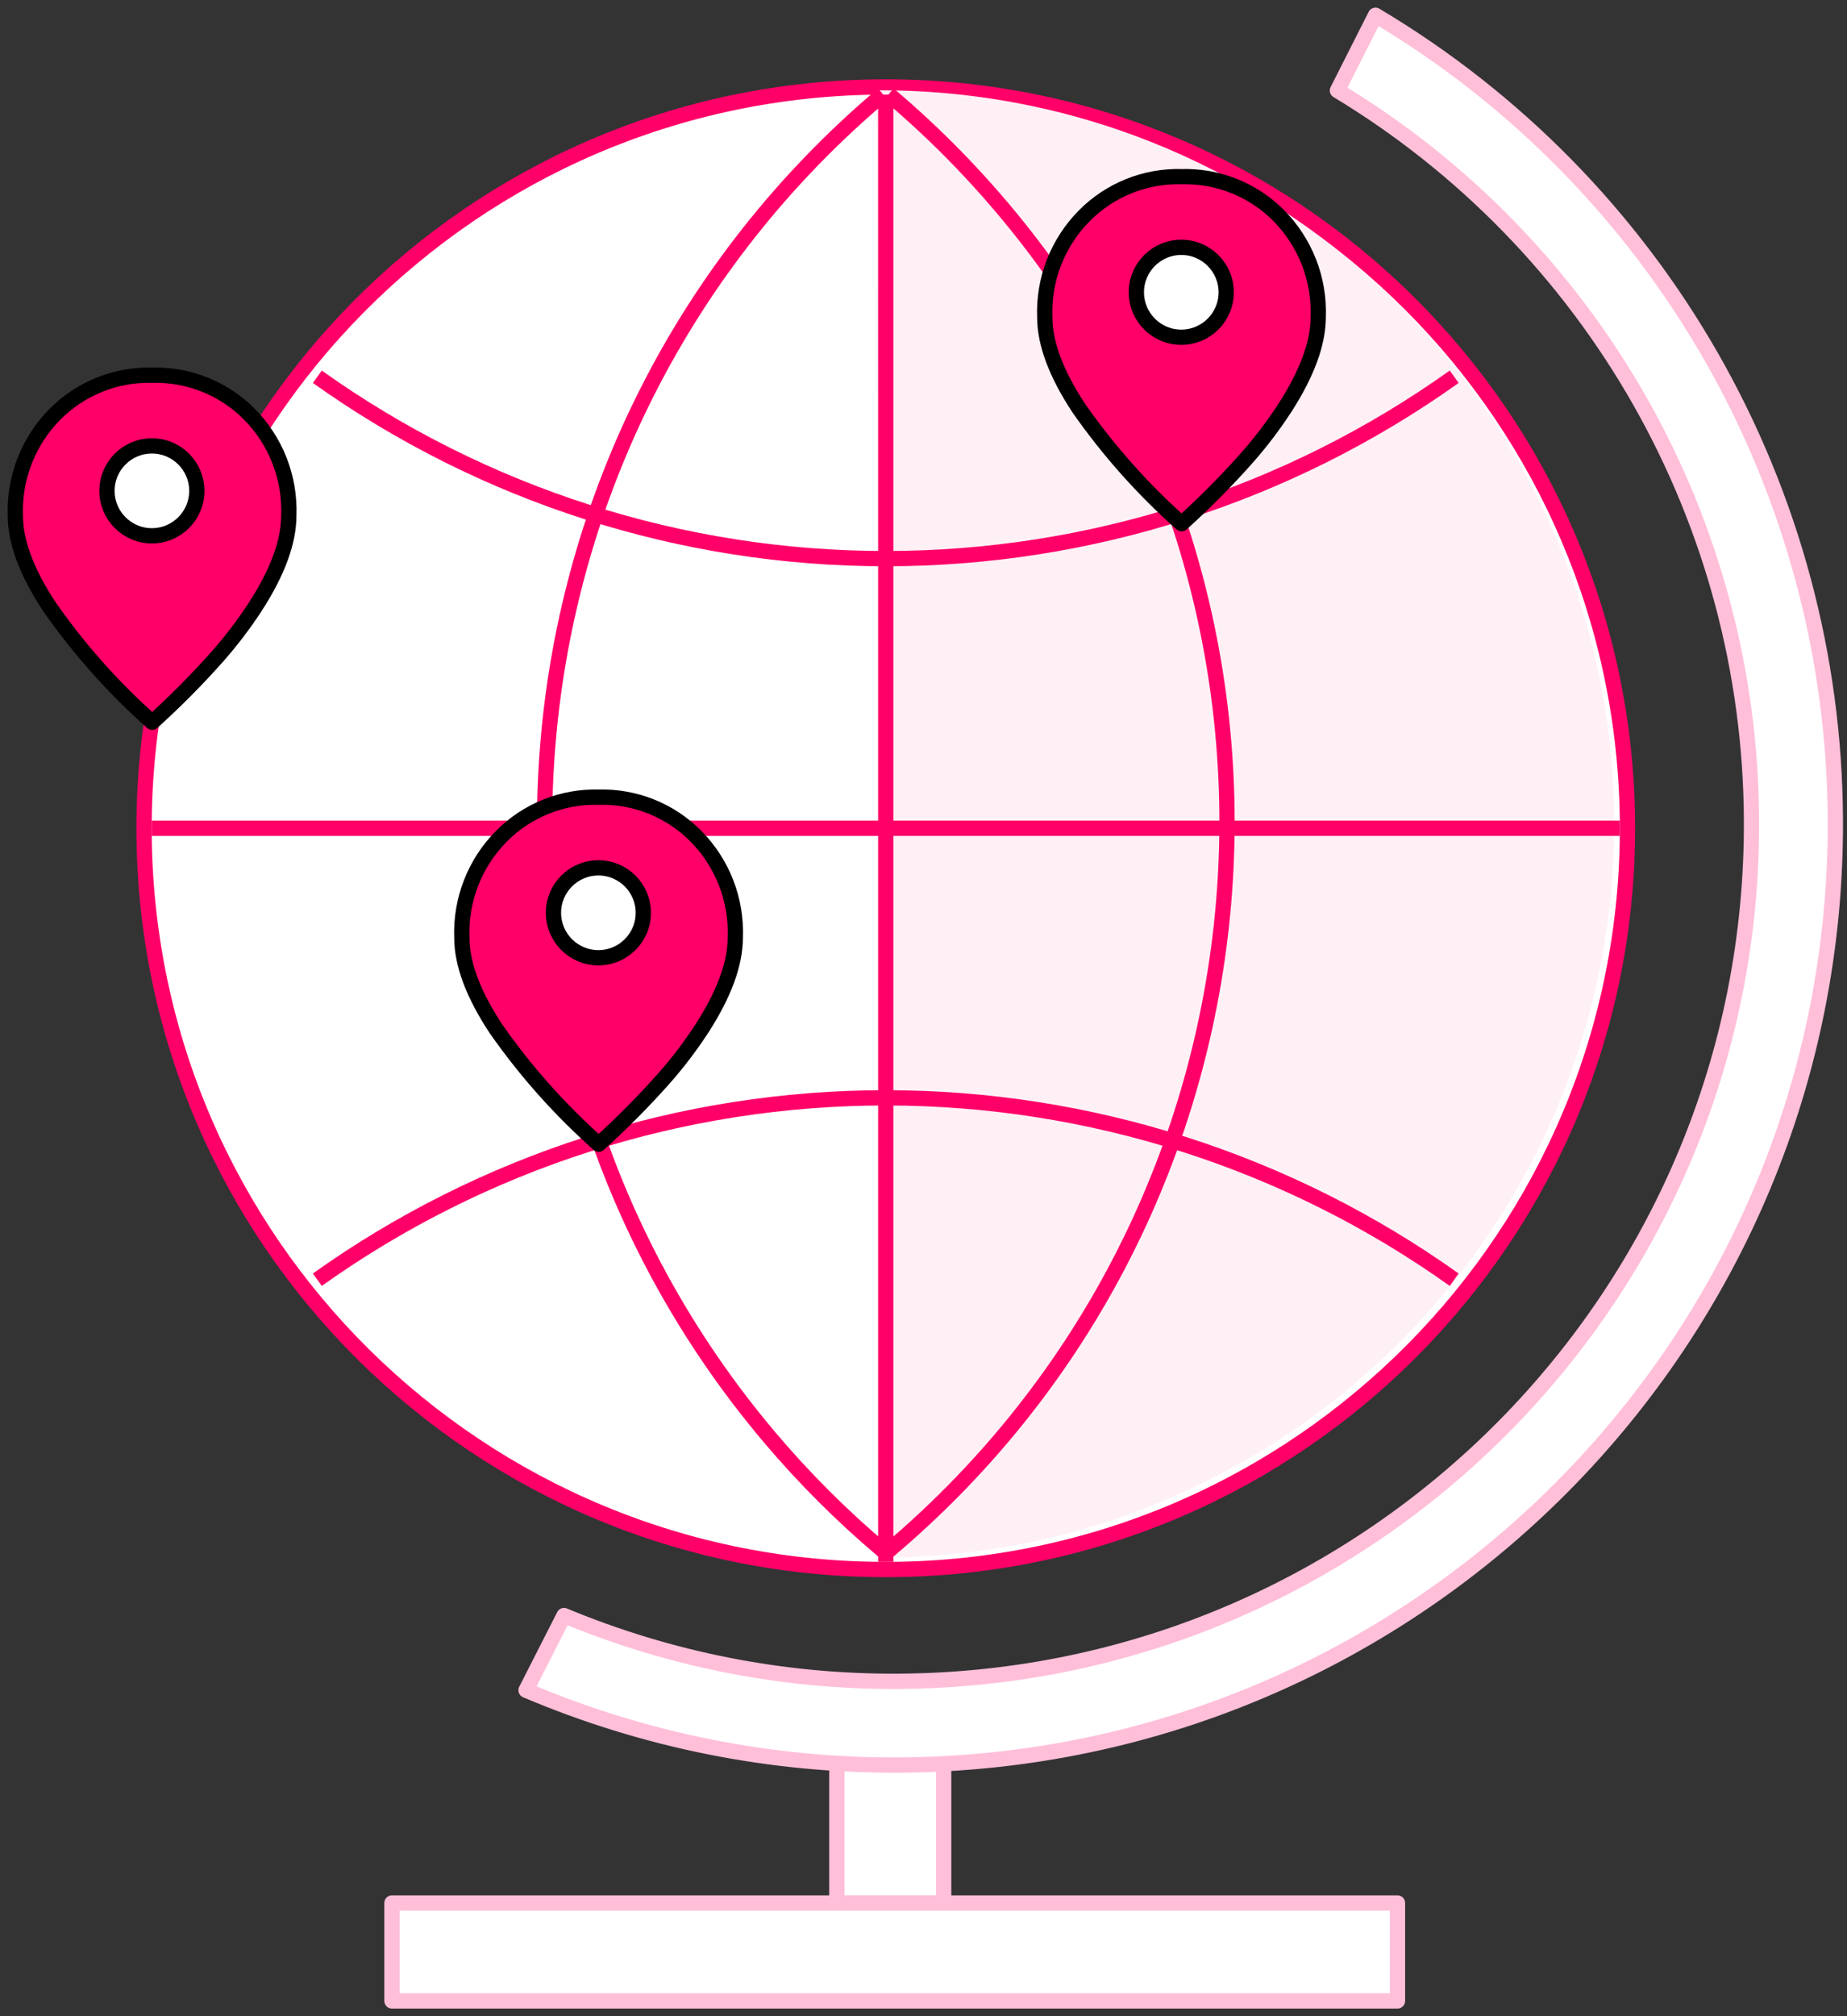
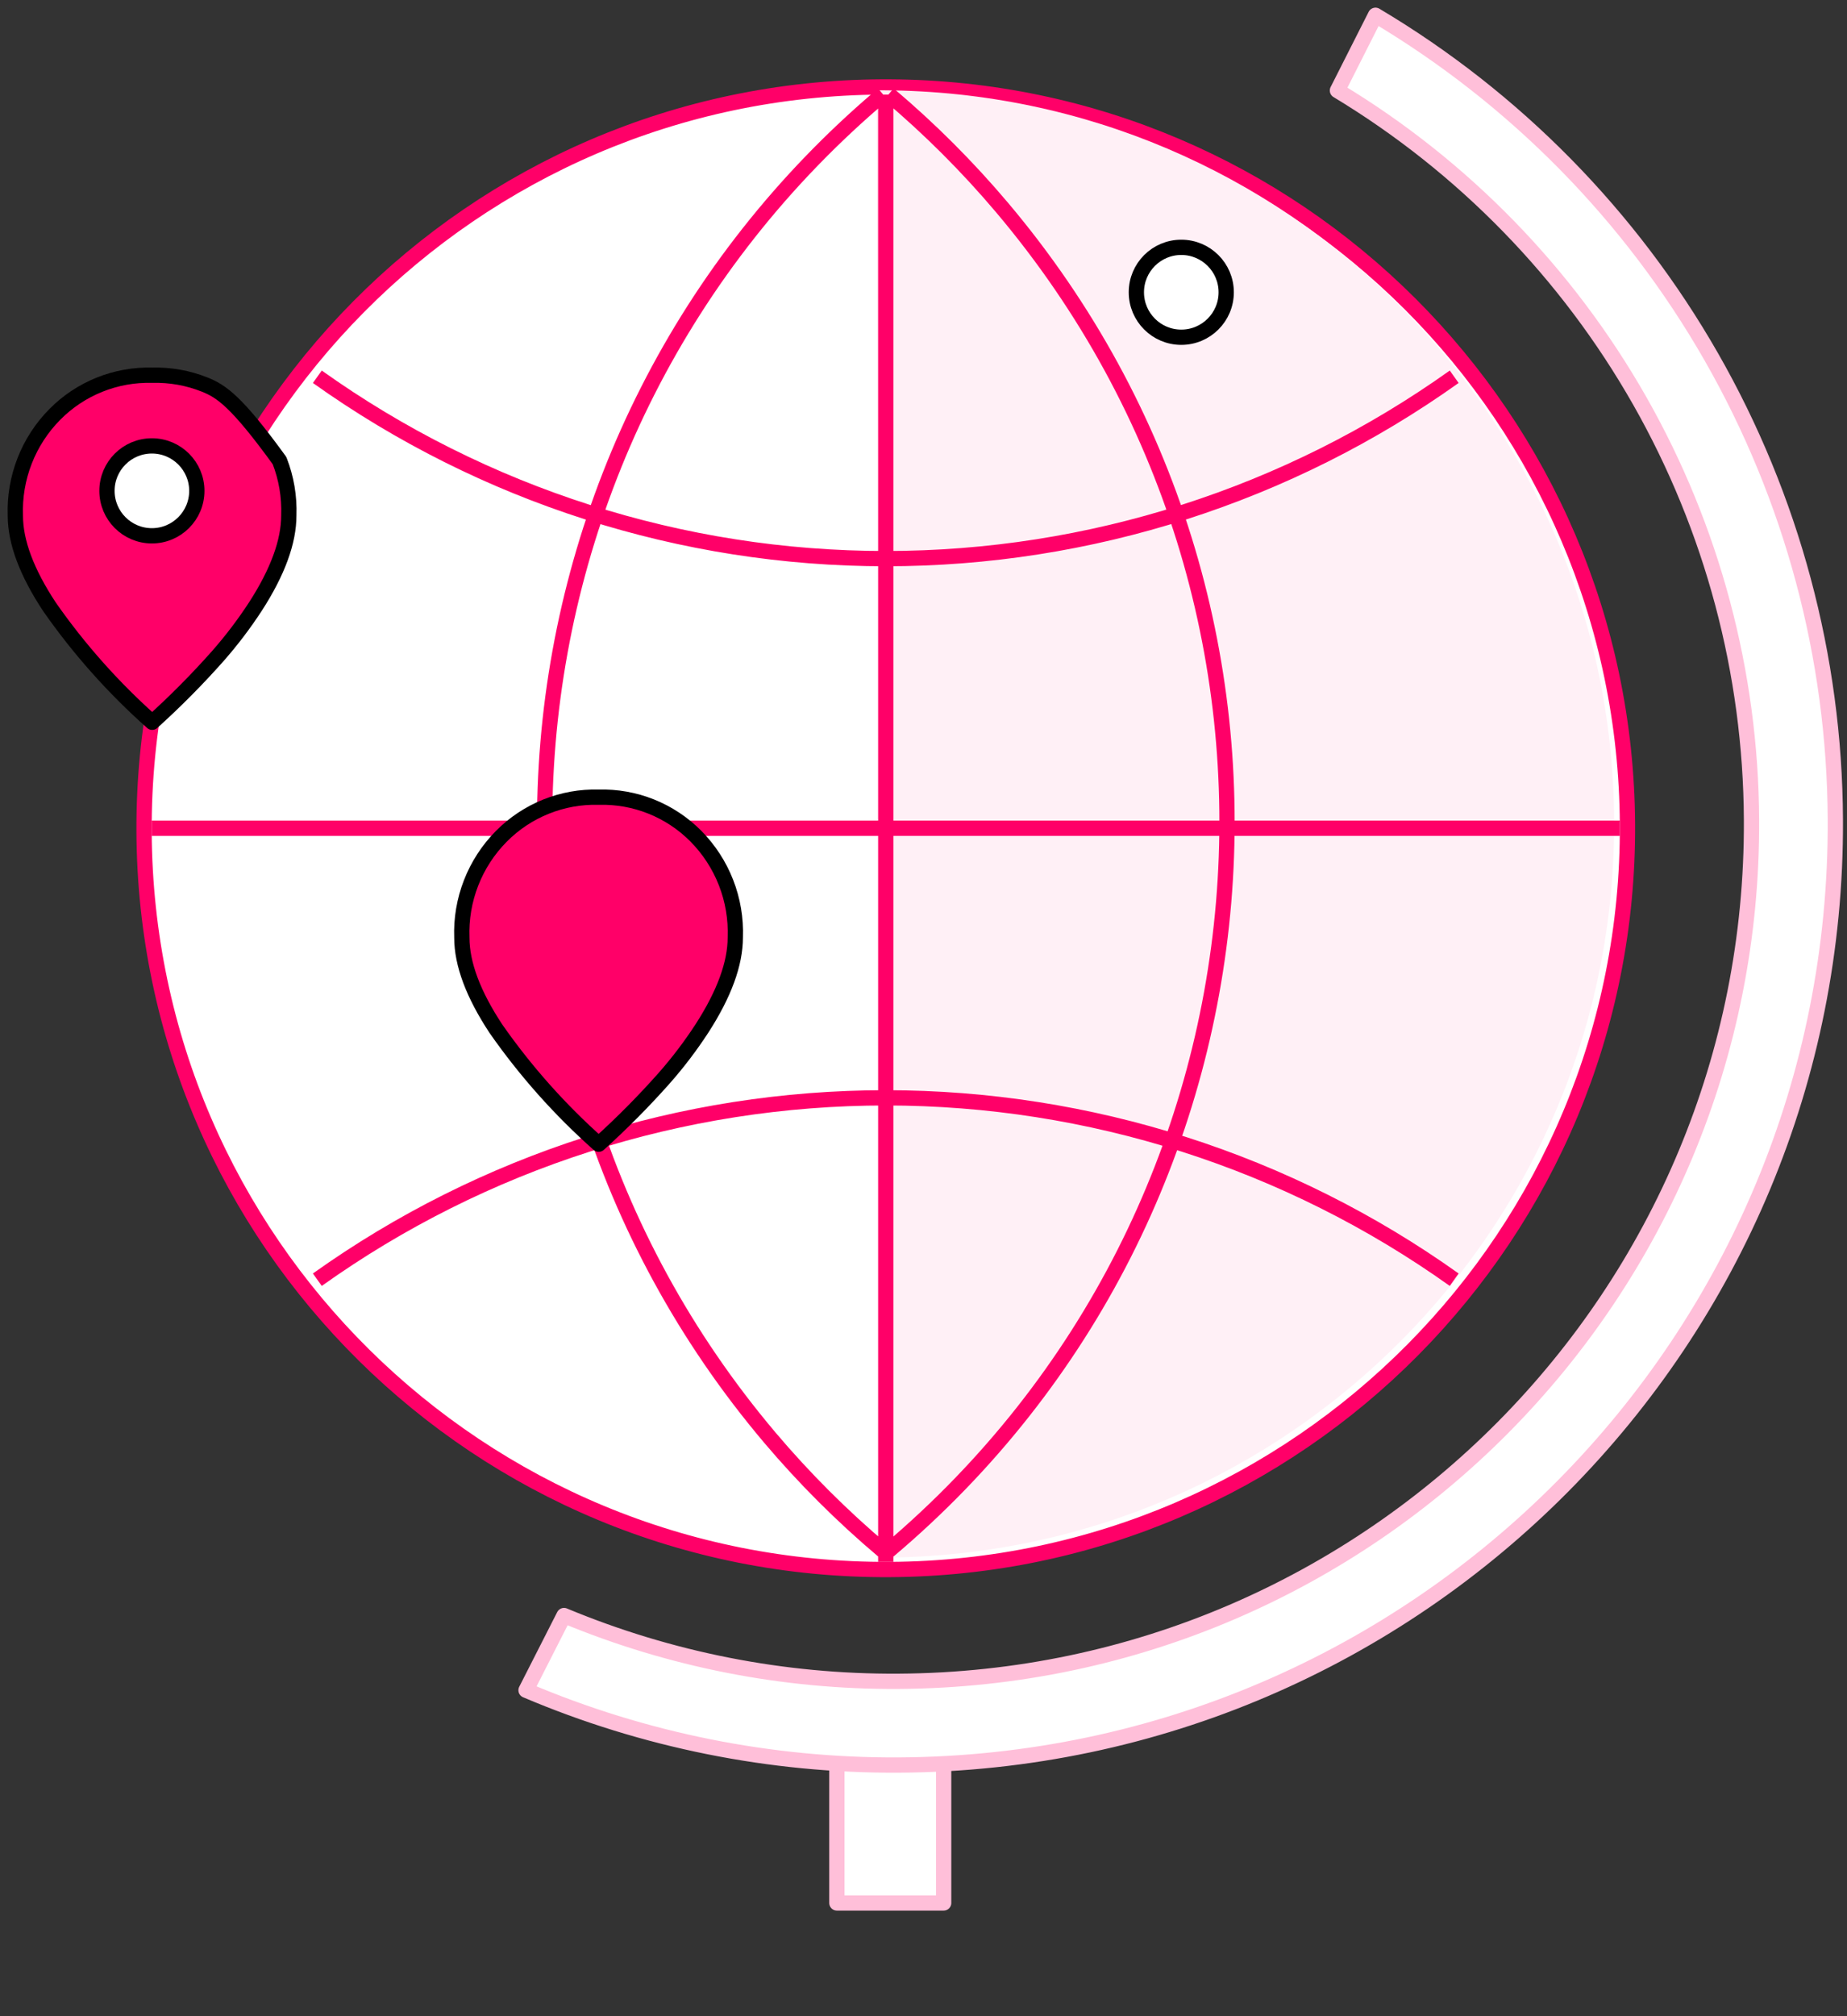
<svg xmlns="http://www.w3.org/2000/svg" width="121" height="132" viewBox="0 0 121 132" fill="none">
  <rect x="0" y="0" width="121" height="132" fill="#333333" stroke="none" />
  <rect x="54.825" y="112.345" width="6.996" height="12.242" fill="white" stroke="#FFBFD9" stroke-linecap="round" stroke-linejoin="round" />
-   <rect x="91.552" y="124.587" width="6.413" height="65.874" transform="rotate(90 91.552 124.587)" fill="white" stroke="#FFBFD9" stroke-linecap="round" stroke-linejoin="round" />
  <path d="M57.781 5.692L57.779 5.692C30.945 5.829 9.301 27.668 9.438 54.473C9.575 81.278 31.441 102.893 58.277 102.756C85.113 102.619 106.755 80.781 106.618 53.975C106.481 27.367 84.919 5.829 58.277 5.692H58.275L57.781 5.692Z" fill="white" stroke="#FF0068" />
  <path d="M90.11 1L87.617 5.926C95.856 10.895 102.678 17.895 107.429 26.255C112.179 34.615 114.698 44.055 114.744 53.668C114.902 84.654 89.881 109.902 58.857 110.074C51.339 110.123 43.889 108.658 36.95 105.769L34.462 110.658C42.18 113.937 50.489 115.604 58.876 115.557C92.939 115.382 120.412 87.662 120.236 53.641C120.188 43.016 117.388 32.584 112.109 23.36C106.83 14.136 99.252 6.433 90.11 1Z" fill="white" stroke="#FFBFD9" stroke-linecap="round" stroke-linejoin="round" />
  <path d="M57.901 101.975C84.459 101.837 105.88 80.223 105.744 53.697C105.608 27.361 84.266 6.047 57.901 5.912H57.407" fill="#FFF0F6" />
  <path d="M58.028 6.192V102.256M106.118 54.224H9.938M20.789 24.666C31.658 32.411 44.676 36.574 58.028 36.574C71.379 36.574 84.398 32.411 95.267 24.666M95.267 83.782C84.398 76.038 71.379 71.875 58.028 71.875C44.676 71.875 31.658 76.038 20.789 83.782M57.845 6.175C31.485 28.41 28.163 67.777 50.425 94.111C52.686 96.782 55.169 99.26 57.845 101.517M58.22 101.517C84.578 79.282 87.9 39.913 65.641 13.582C63.38 10.908 60.897 8.429 58.22 6.17" stroke="#FF0068" />
-   <path d="M77.408 34.286C78.919 32.924 80.354 31.478 81.704 29.956C82.603 28.936 83.427 27.852 84.169 26.713C85.629 24.454 86.359 22.465 86.359 20.744C86.404 19.518 86.196 18.297 85.75 17.155C85.303 16.014 84.627 14.976 83.763 14.106C82.933 13.272 81.941 12.616 80.848 12.179C79.755 11.742 78.585 11.534 77.408 11.566C76.227 11.534 75.052 11.745 73.955 12.186C72.859 12.627 71.864 13.287 71.032 14.127C70.17 14.997 69.495 16.035 69.049 17.177C68.604 18.319 68.398 19.54 68.444 20.764C68.444 22.485 69.19 24.475 70.681 26.733C72.62 29.506 74.878 32.041 77.408 34.286Z" fill="#FF0068" stroke="black" stroke-linecap="round" stroke-linejoin="round" />
  <circle cx="77.388" cy="19.136" r="2.943" fill="white" stroke="black" />
-   <path d="M9.971 47.286C11.482 45.924 12.916 44.478 14.267 42.956C15.165 41.935 15.989 40.852 16.732 39.713C18.191 37.455 18.921 35.465 18.921 33.743C18.966 32.518 18.759 31.297 18.312 30.155C17.866 29.014 17.19 27.976 16.326 27.106C15.495 26.272 14.503 25.616 13.411 25.179C12.318 24.742 11.147 24.534 9.971 24.566C8.789 24.534 7.614 24.745 6.518 25.186C5.421 25.627 4.426 26.287 3.595 27.127C2.732 27.997 2.057 29.035 1.612 30.177C1.167 31.319 0.96 32.539 1.006 33.764C1.006 35.485 1.752 37.475 3.244 39.733C5.182 42.506 7.44 45.041 9.971 47.286Z" fill="#FF0068" stroke="black" stroke-linecap="round" stroke-linejoin="round" />
+   <path d="M9.971 47.286C11.482 45.924 12.916 44.478 14.267 42.956C15.165 41.935 15.989 40.852 16.732 39.713C18.191 37.455 18.921 35.465 18.921 33.743C18.966 32.518 18.759 31.297 18.312 30.155C15.495 26.272 14.503 25.616 13.411 25.179C12.318 24.742 11.147 24.534 9.971 24.566C8.789 24.534 7.614 24.745 6.518 25.186C5.421 25.627 4.426 26.287 3.595 27.127C2.732 27.997 2.057 29.035 1.612 30.177C1.167 31.319 0.96 32.539 1.006 33.764C1.006 35.485 1.752 37.475 3.244 39.733C5.182 42.506 7.44 45.041 9.971 47.286Z" fill="#FF0068" stroke="black" stroke-linecap="round" stroke-linejoin="round" />
  <circle cx="9.951" cy="32.136" r="2.943" fill="white" stroke="black" />
  <path d="M39.221 74.911C40.732 73.549 42.166 72.103 43.517 70.581C44.416 69.561 45.239 68.477 45.982 67.338C47.441 65.079 48.171 63.09 48.171 61.368C48.216 60.143 48.009 58.922 47.562 57.78C47.116 56.639 46.44 55.601 45.575 54.731C44.745 53.897 43.753 53.241 42.66 52.804C41.568 52.367 40.397 52.159 39.221 52.191C38.039 52.159 36.864 52.37 35.767 52.811C34.671 53.252 33.676 53.912 32.845 54.752C31.982 55.622 31.307 56.66 30.862 57.802C30.416 58.944 30.21 60.164 30.256 61.389C30.256 63.11 31.002 65.1 32.494 67.359C34.432 70.131 36.69 72.666 39.221 74.911Z" fill="#FF0068" stroke="black" stroke-linecap="round" stroke-linejoin="round" />
-   <circle cx="39.201" cy="59.761" r="2.943" fill="white" stroke="black" />
</svg>